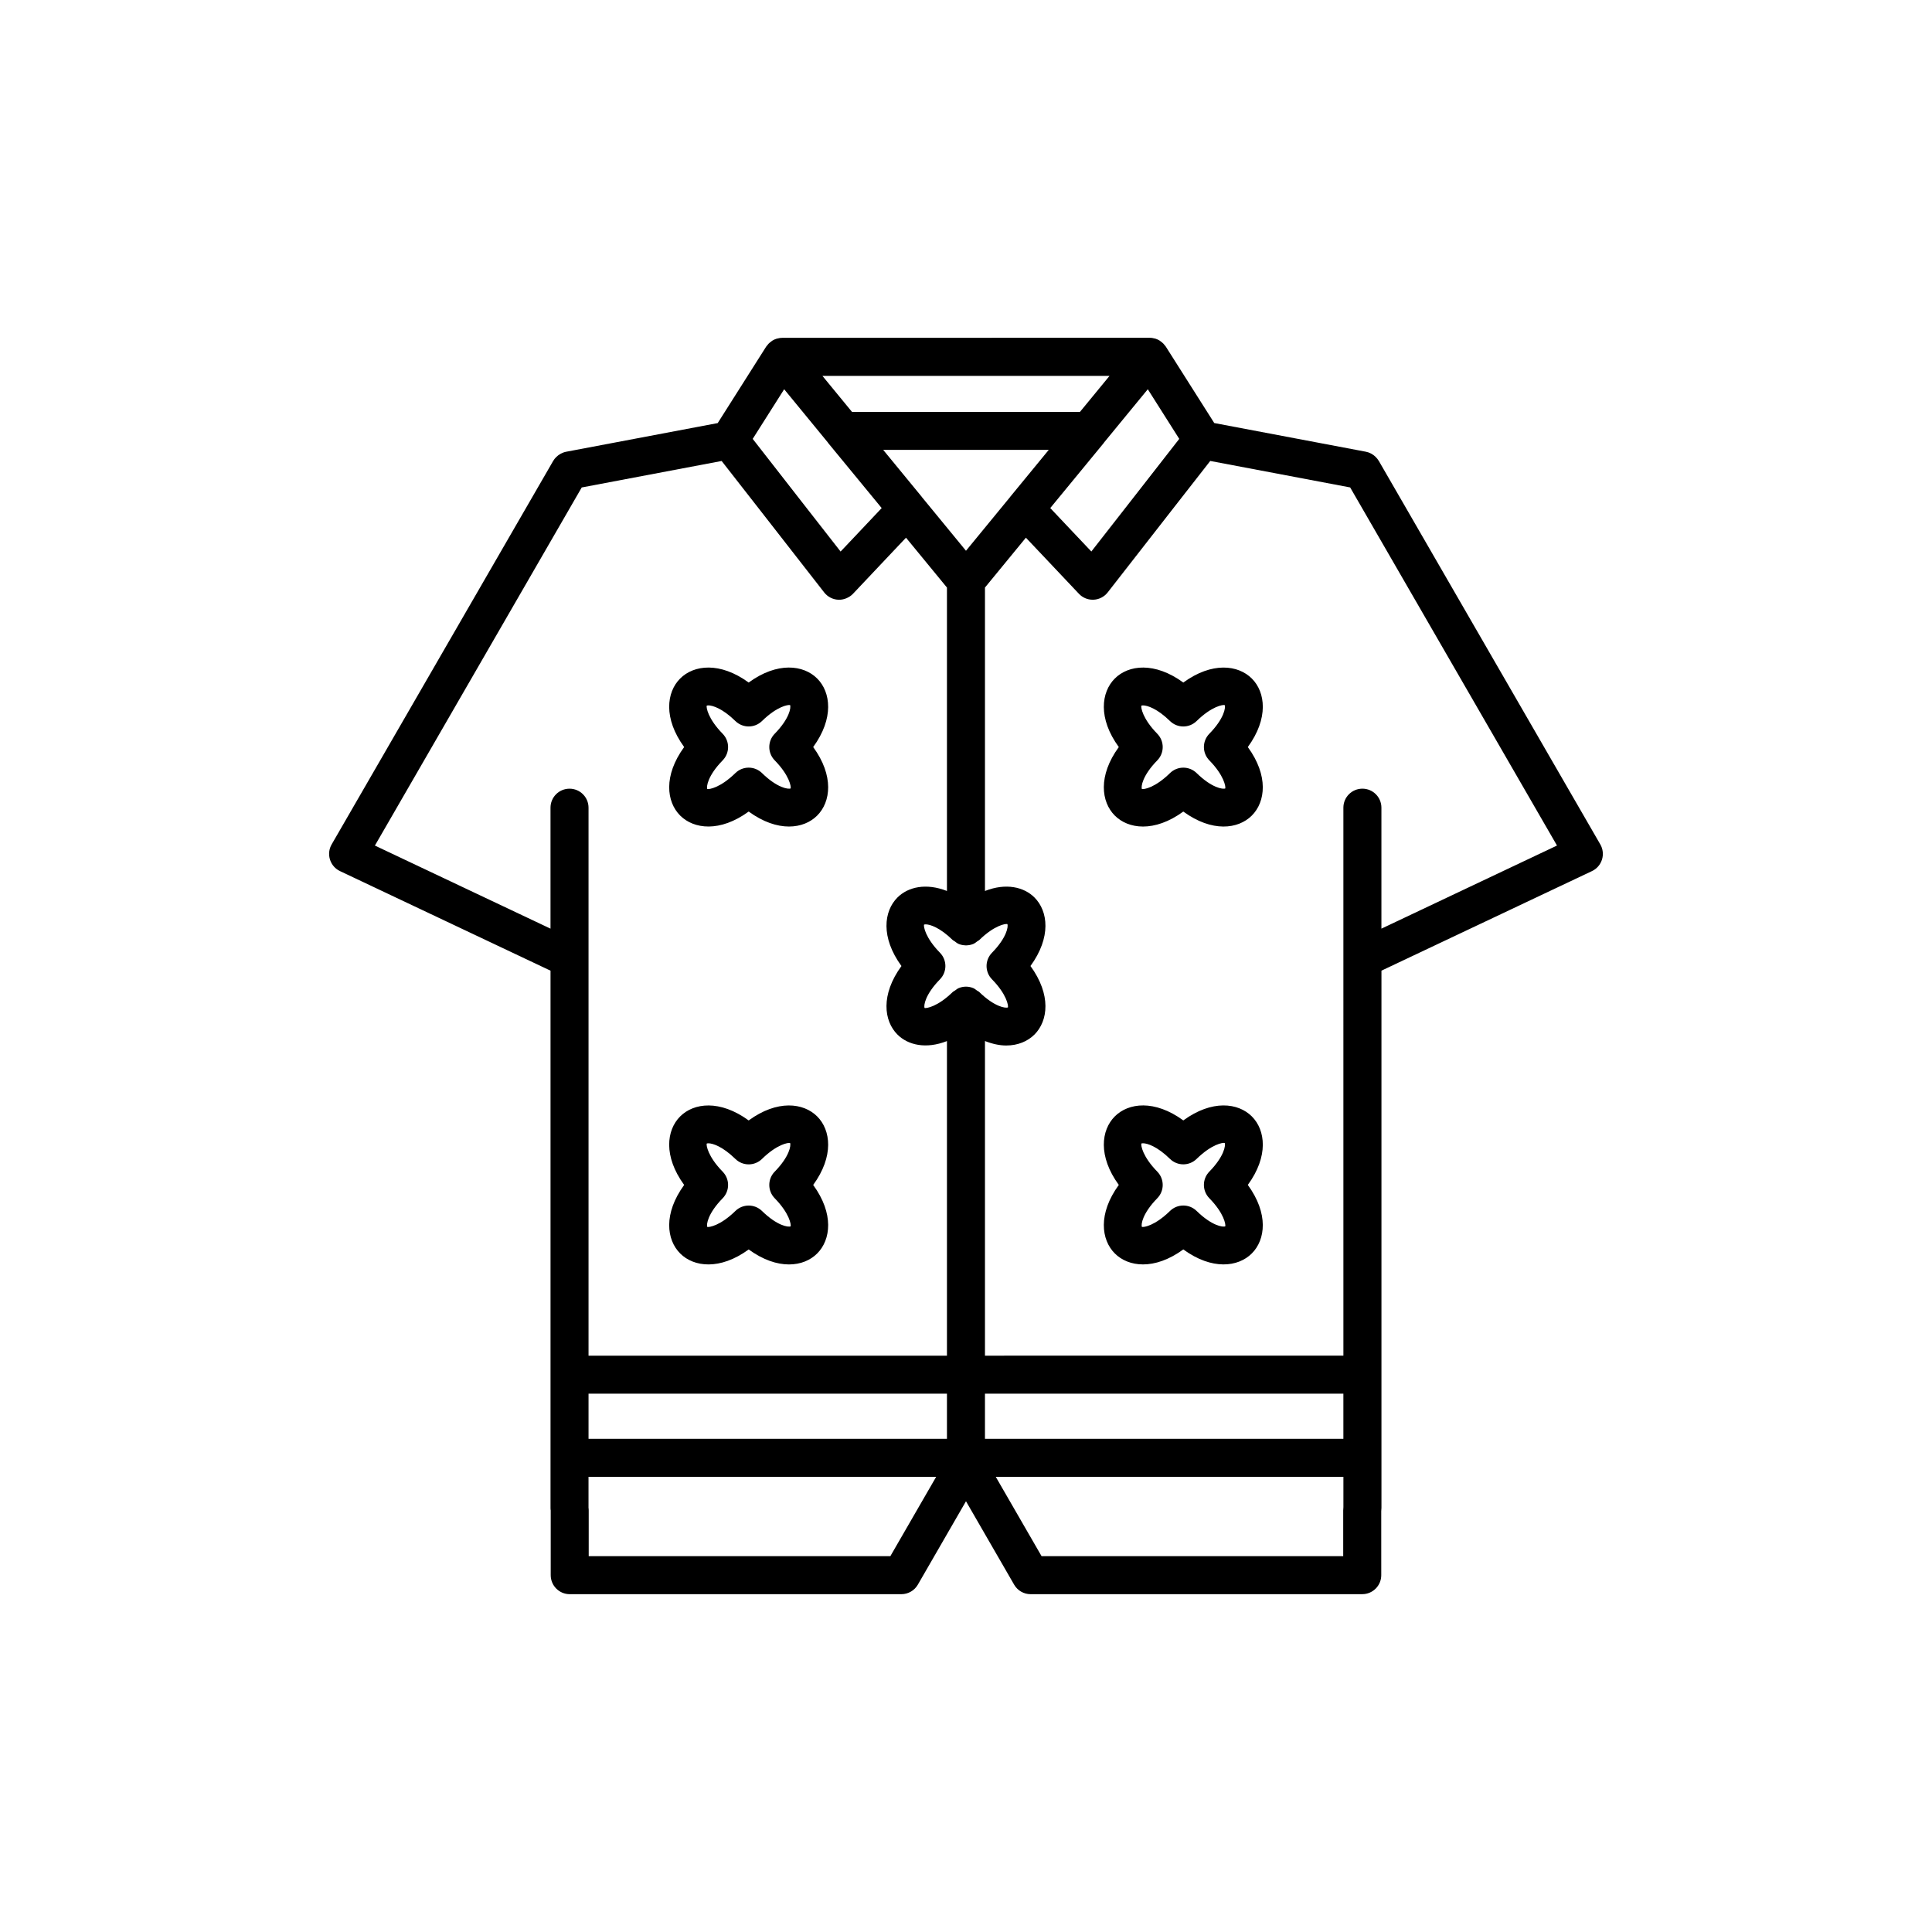
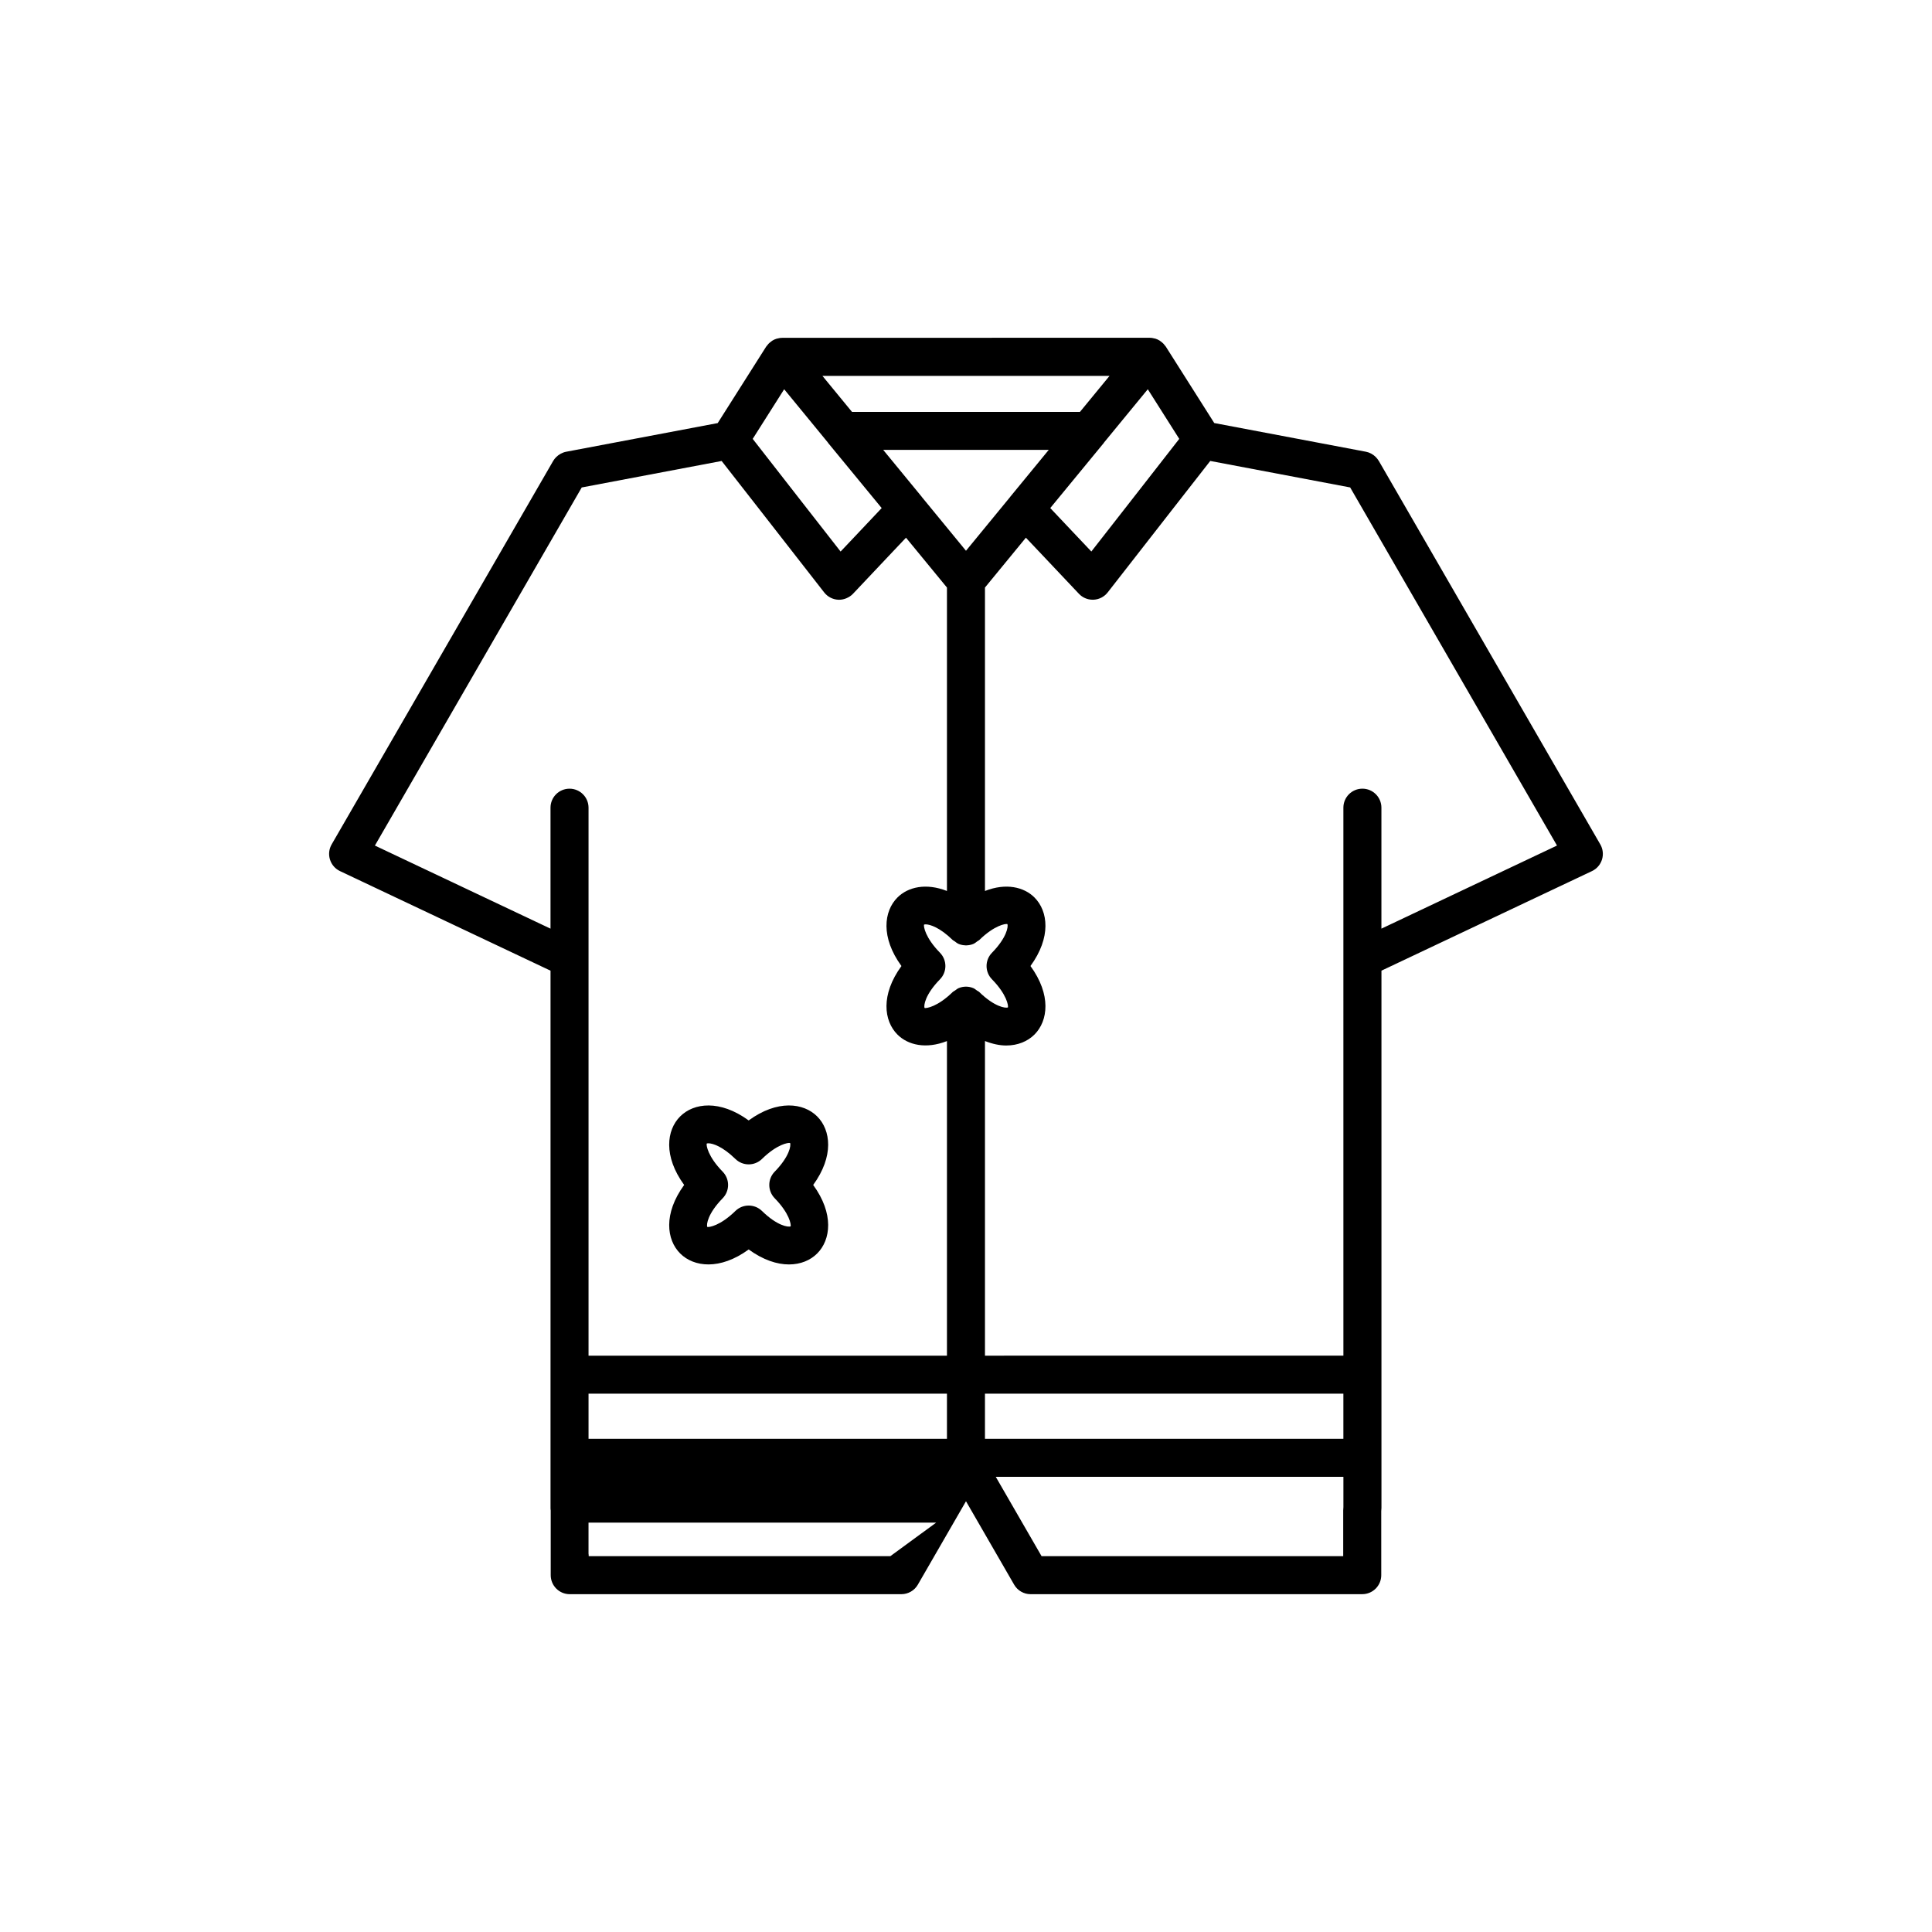
<svg xmlns="http://www.w3.org/2000/svg" fill="#000000" width="800px" height="800px" version="1.1" viewBox="144 144 512 512">
  <g>
-     <path d="m568.1 367.78-58.676-101.59c-0.223-0.383-0.543-0.781-0.852-1.094-0.715-0.715-1.625-1.195-2.613-1.387l-40.168-7.598-12.836-20.25c-0.09-0.145-0.215-0.258-0.32-0.391-0.098-0.125-0.191-0.254-0.301-0.371-0.219-0.227-0.457-0.422-0.711-0.605-0.102-0.074-0.188-0.16-0.297-0.227-0.367-0.227-0.762-0.41-1.18-0.535-0.086-0.027-0.176-0.027-0.262-0.047-0.289-0.07-0.578-0.141-0.883-0.16-0.059-0.004-0.121 0.012-0.18 0.008-0.043 0-0.082-0.02-0.125-0.02l-97.402 0.016c-0.043 0-0.086 0.016-0.129 0.02-0.059 0.004-0.117-0.012-0.176-0.008-0.301 0.02-0.594 0.09-0.883 0.16-0.086 0.02-0.176 0.023-0.262 0.047-0.418 0.125-0.812 0.309-1.18 0.535-0.105 0.066-0.195 0.152-0.297 0.227-0.254 0.184-0.496 0.375-0.711 0.605-0.109 0.117-0.203 0.242-0.301 0.367-0.105 0.133-0.227 0.246-0.32 0.391l-12.836 20.25-40.168 7.598c-0.988 0.188-1.949 0.723-2.66 1.434-0.309 0.309-0.582 0.66-0.801 1.043l-58.68 101.58c-0.703 1.219-0.867 2.676-0.441 4.019 0.418 1.344 1.379 2.453 2.652 3.055l55.793 26.387v142.37c0 0.266 0.02 0.566 0.051 0.656v17.172c0 2.781 2.254 5.039 5.039 5.039h87.887c1.801 0 3.465-0.961 4.363-2.519l12.762-22.109 12.762 22.109c0.898 1.559 2.562 2.519 4.363 2.519l87.887-0.004c2.785 0 5.039-2.254 5.039-5.039l-0.004-16.961c0.02-0.18 0.055-0.688 0.055-0.867v-142.37l55.793-26.387c1.273-0.602 2.234-1.707 2.652-3.055 0.418-1.34 0.258-2.797-0.445-4.016zm-123.76-91.863-11.121 14.238-4.941-5.219-5.949-6.297 14.191-17.254c0.039-0.047 0.055-0.105 0.094-0.152l5.981-7.285 5.582-6.793 8.336 13.152zm-37.453 127.61c3.941 4.031 4.363 6.981 4.227 7.445-0.602 0.277-3.566-0.129-7.598-4.074-0.188-0.184-0.426-0.262-0.629-0.41-0.316-0.23-0.609-0.484-0.977-0.637-1.227-0.504-2.606-0.504-3.832 0-0.363 0.148-0.656 0.406-0.973 0.633-0.207 0.148-0.445 0.23-0.633 0.414-4.023 3.934-6.988 4.344-7.445 4.231-0.289-0.621 0.133-3.57 4.074-7.598 1.914-1.957 1.914-5.086 0-7.047-3.941-4.031-4.363-6.981-4.227-7.445 0.094-0.043 0.246-0.074 0.453-0.074 1.113 0 3.742 0.82 7.144 4.148 0.156 0.152 0.355 0.215 0.523 0.34 0.348 0.262 0.68 0.543 1.09 0.711 0.574 0.234 1.18 0.348 1.789 0.359 0.039 0.004 0.078 0.027 0.121 0.027s0.078-0.023 0.121-0.023c0.609-0.016 1.215-0.125 1.789-0.359 0.41-0.168 0.746-0.445 1.094-0.711 0.168-0.129 0.367-0.188 0.52-0.34 4.023-3.934 6.973-4.367 7.445-4.231 0.289 0.621-0.133 3.57-4.074 7.598-1.918 1.957-1.918 5.086-0.004 7.043zm-6.891-113.57-11.684-14.23c-0.016-0.02-0.02-0.043-0.035-0.062l-10.215-12.438h43.867l-10.215 12.438c-0.016 0.02-0.02 0.043-0.035 0.062zm30.207-36.805h-60.418l-7.836-9.539h76.09zm-78.391-5.996 7.434 9.055 4.125 5.027c0.039 0.047 0.055 0.105 0.094 0.152l14.191 17.254-7.328 7.758-3.562 3.762-10.48-13.422-12.812-16.434zm-108.46 120.93 54.812-94.902 37.078-7.019 10.273 13.156 16.902 21.68c0.906 1.16 2.269 1.867 3.738 1.938 0.078 0.004 0.156 0.004 0.234 0.004 0.66 0 1.305-0.145 1.906-0.395l0.008-0.004c0.652-0.27 1.254-0.66 1.75-1.184l10.75-11.383 3.297-3.481 10.852 13.211v80.414c-5.539-2.184-10.324-1.07-13.121 1.727-3.621 3.625-4.481 10.547 1.062 18.16-5.543 7.609-4.684 14.535-1.062 18.16 2.801 2.801 7.582 3.91 13.121 1.727v83.375h-94.984v-145.22c0-2.781-2.254-5.039-5.039-5.039s-5.039 2.254-5.039 5.039v32.051zm151.6 157.21h-94.984v-11.957h94.984zm10.074-11.957h94.984v11.957h-94.984zm-25.07 43.059h-79.941v-12.137c0-0.27-0.02-0.57-0.051-0.656v-8.234l92.129 0.004zm120.01-12.137v12.137h-79.941l-12.137-21.023h92.129v8.016c-0.016 0.18-0.051 0.691-0.051 0.871zm10.125-154.16v-32.055c0-2.781-2.254-5.039-5.039-5.039s-5.039 2.254-5.039 5.039v40.008l0.004 105.21-94.988 0.004v-83.383c1.996 0.785 3.898 1.184 5.637 1.184 3.09 0 5.691-1.117 7.484-2.906 3.621-3.625 4.481-10.547-1.062-18.16 5.543-7.609 4.684-14.535 1.062-18.16-2.797-2.797-7.582-3.906-13.121-1.723v-80.414l10.844-13.211 4.535 4.789 9.516 10.074c0.949 1.012 2.277 1.578 3.66 1.578 0.078 0 0.156-0.004 0.234-0.004 1.473-0.07 2.832-0.777 3.738-1.938l16.902-21.68 10.273-13.156 37.078 7.019 54.812 94.902z" />
-     <path d="m324.25 360.13c3.617 3.617 10.539 4.488 18.16-1.059 3.848 2.801 7.519 3.969 10.676 3.969 3.09 0 5.688-1.113 7.477-2.906 3.621-3.621 4.488-10.547-1.059-18.16 5.543-7.609 4.68-14.539 1.059-18.16-3.621-3.625-10.555-4.481-18.156 1.062-7.621-5.547-14.543-4.68-18.16-1.059-3.621 3.621-4.481 10.547 1.062 18.156-5.539 7.609-4.68 14.535-1.059 18.156zm7.035-29.121c0.098-0.043 0.25-0.074 0.457-0.074 1.113 0 3.742 0.82 7.144 4.148 1.965 1.918 5.094 1.914 7.047 0 4.019-3.934 6.934-4.359 7.445-4.231 0.289 0.621-0.133 3.57-4.074 7.598-1.914 1.957-1.914 5.086 0 7.047 3.941 4.031 4.363 6.981 4.227 7.445-0.656 0.277-3.582-0.148-7.598-4.074-1.953-1.906-5.082-1.918-7.047 0-4.023 3.93-6.977 4.356-7.445 4.231-0.289-0.621 0.133-3.57 4.074-7.598 1.914-1.957 1.914-5.086 0-7.047-3.941-4.031-4.363-6.981-4.231-7.445z" />
-     <path d="m475.75 323.82c-3.621-3.617-10.543-4.488-18.16 1.059-7.609-5.543-14.535-4.688-18.156-1.062-3.621 3.621-4.488 10.547 1.059 18.16-5.543 7.609-4.68 14.539-1.059 18.16 1.789 1.789 4.387 2.906 7.477 2.906 3.16 0 6.832-1.168 10.676-3.969 7.617 5.547 14.539 4.68 18.16 1.059 3.621-3.621 4.481-10.547-1.062-18.156 5.551-7.609 4.688-14.535 1.066-18.156zm-7.035 29.125c-0.633 0.281-3.57-0.129-7.602-4.074-1.965-1.918-5.094-1.906-7.047 0-4.019 3.934-6.922 4.352-7.445 4.231-0.289-0.621 0.133-3.57 4.074-7.598 1.914-1.957 1.914-5.086 0-7.047-3.941-4.031-4.363-6.981-4.227-7.445 0.098-0.043 0.25-0.074 0.453-0.074 1.113 0 3.742 0.82 7.144 4.148 1.953 1.914 5.082 1.918 7.047 0 4.019-3.93 6.965-4.375 7.445-4.231 0.289 0.621-0.133 3.57-4.074 7.598-1.914 1.957-1.914 5.086 0 7.047 3.941 4.027 4.363 6.981 4.231 7.445z" />
+     <path d="m568.1 367.78-58.676-101.59c-0.223-0.383-0.543-0.781-0.852-1.094-0.715-0.715-1.625-1.195-2.613-1.387l-40.168-7.598-12.836-20.25c-0.09-0.145-0.215-0.258-0.32-0.391-0.098-0.125-0.191-0.254-0.301-0.371-0.219-0.227-0.457-0.422-0.711-0.605-0.102-0.074-0.188-0.16-0.297-0.227-0.367-0.227-0.762-0.41-1.18-0.535-0.086-0.027-0.176-0.027-0.262-0.047-0.289-0.07-0.578-0.141-0.883-0.16-0.059-0.004-0.121 0.012-0.18 0.008-0.043 0-0.082-0.02-0.125-0.02l-97.402 0.016c-0.043 0-0.086 0.016-0.129 0.02-0.059 0.004-0.117-0.012-0.176-0.008-0.301 0.02-0.594 0.09-0.883 0.16-0.086 0.02-0.176 0.023-0.262 0.047-0.418 0.125-0.812 0.309-1.18 0.535-0.105 0.066-0.195 0.152-0.297 0.227-0.254 0.184-0.496 0.375-0.711 0.605-0.109 0.117-0.203 0.242-0.301 0.367-0.105 0.133-0.227 0.246-0.32 0.391l-12.836 20.25-40.168 7.598c-0.988 0.188-1.949 0.723-2.66 1.434-0.309 0.309-0.582 0.66-0.801 1.043l-58.68 101.58c-0.703 1.219-0.867 2.676-0.441 4.019 0.418 1.344 1.379 2.453 2.652 3.055l55.793 26.387v142.37c0 0.266 0.02 0.566 0.051 0.656v17.172c0 2.781 2.254 5.039 5.039 5.039h87.887c1.801 0 3.465-0.961 4.363-2.519l12.762-22.109 12.762 22.109c0.898 1.559 2.562 2.519 4.363 2.519l87.887-0.004c2.785 0 5.039-2.254 5.039-5.039l-0.004-16.961c0.02-0.18 0.055-0.688 0.055-0.867v-142.37l55.793-26.387c1.273-0.602 2.234-1.707 2.652-3.055 0.418-1.34 0.258-2.797-0.445-4.016zm-123.76-91.863-11.121 14.238-4.941-5.219-5.949-6.297 14.191-17.254c0.039-0.047 0.055-0.105 0.094-0.152l5.981-7.285 5.582-6.793 8.336 13.152zm-37.453 127.61c3.941 4.031 4.363 6.981 4.227 7.445-0.602 0.277-3.566-0.129-7.598-4.074-0.188-0.184-0.426-0.262-0.629-0.41-0.316-0.23-0.609-0.484-0.977-0.637-1.227-0.504-2.606-0.504-3.832 0-0.363 0.148-0.656 0.406-0.973 0.633-0.207 0.148-0.445 0.23-0.633 0.414-4.023 3.934-6.988 4.344-7.445 4.231-0.289-0.621 0.133-3.57 4.074-7.598 1.914-1.957 1.914-5.086 0-7.047-3.941-4.031-4.363-6.981-4.227-7.445 0.094-0.043 0.246-0.074 0.453-0.074 1.113 0 3.742 0.82 7.144 4.148 0.156 0.152 0.355 0.215 0.523 0.34 0.348 0.262 0.68 0.543 1.09 0.711 0.574 0.234 1.18 0.348 1.789 0.359 0.039 0.004 0.078 0.027 0.121 0.027s0.078-0.023 0.121-0.023c0.609-0.016 1.215-0.125 1.789-0.359 0.41-0.168 0.746-0.445 1.094-0.711 0.168-0.129 0.367-0.188 0.52-0.34 4.023-3.934 6.973-4.367 7.445-4.231 0.289 0.621-0.133 3.57-4.074 7.598-1.918 1.957-1.918 5.086-0.004 7.043zm-6.891-113.57-11.684-14.23c-0.016-0.02-0.02-0.043-0.035-0.062l-10.215-12.438h43.867l-10.215 12.438c-0.016 0.02-0.02 0.043-0.035 0.062zm30.207-36.805h-60.418l-7.836-9.539h76.09zm-78.391-5.996 7.434 9.055 4.125 5.027c0.039 0.047 0.055 0.105 0.094 0.152l14.191 17.254-7.328 7.758-3.562 3.762-10.48-13.422-12.812-16.434zm-108.46 120.93 54.812-94.902 37.078-7.019 10.273 13.156 16.902 21.68c0.906 1.16 2.269 1.867 3.738 1.938 0.078 0.004 0.156 0.004 0.234 0.004 0.66 0 1.305-0.145 1.906-0.395l0.008-0.004c0.652-0.27 1.254-0.66 1.75-1.184l10.75-11.383 3.297-3.481 10.852 13.211v80.414c-5.539-2.184-10.324-1.07-13.121 1.727-3.621 3.625-4.481 10.547 1.062 18.16-5.543 7.609-4.684 14.535-1.062 18.16 2.801 2.801 7.582 3.91 13.121 1.727v83.375h-94.984v-145.22c0-2.781-2.254-5.039-5.039-5.039s-5.039 2.254-5.039 5.039v32.051zm151.6 157.21h-94.984v-11.957h94.984zm10.074-11.957h94.984v11.957h-94.984zm-25.07 43.059h-79.941c0-0.27-0.02-0.57-0.051-0.656v-8.234l92.129 0.004zm120.01-12.137v12.137h-79.941l-12.137-21.023h92.129v8.016c-0.016 0.18-0.051 0.691-0.051 0.871zm10.125-154.16v-32.055c0-2.781-2.254-5.039-5.039-5.039s-5.039 2.254-5.039 5.039v40.008l0.004 105.21-94.988 0.004v-83.383c1.996 0.785 3.898 1.184 5.637 1.184 3.09 0 5.691-1.117 7.484-2.906 3.621-3.625 4.481-10.547-1.062-18.16 5.543-7.609 4.684-14.535 1.062-18.16-2.797-2.797-7.582-3.906-13.121-1.723v-80.414l10.844-13.211 4.535 4.789 9.516 10.074c0.949 1.012 2.277 1.578 3.66 1.578 0.078 0 0.156-0.004 0.234-0.004 1.473-0.07 2.832-0.777 3.738-1.938l16.902-21.68 10.273-13.156 37.078 7.019 54.812 94.902z" />
    <path d="m324.25 476.18c3.617 3.617 10.539 4.488 18.16-1.059 3.848 2.801 7.519 3.969 10.676 3.969 3.09 0 5.688-1.113 7.477-2.906 3.621-3.621 4.488-10.547-1.059-18.16 5.543-7.609 4.68-14.539 1.059-18.16-3.621-3.625-10.555-4.481-18.156 1.062-7.621-5.547-14.543-4.68-18.16-1.059-3.621 3.621-4.481 10.547 1.062 18.156-5.539 7.609-4.68 14.535-1.059 18.156zm7.035-29.121c0.098-0.043 0.25-0.074 0.457-0.074 1.113 0 3.742 0.82 7.144 4.148 1.965 1.922 5.094 1.91 7.047 0 4.019-3.93 6.934-4.348 7.445-4.231 0.289 0.621-0.133 3.57-4.074 7.598-1.914 1.957-1.914 5.086 0 7.047 3.941 4.031 4.363 6.981 4.227 7.445-0.656 0.281-3.582-0.145-7.598-4.074-1.953-1.906-5.082-1.918-7.047 0-4.023 3.93-6.977 4.356-7.445 4.231-0.289-0.621 0.133-3.57 4.074-7.598 1.914-1.957 1.914-5.086 0-7.047-3.941-4.031-4.363-6.981-4.231-7.445z" />
-     <path d="m475.75 439.86c-3.621-3.617-10.543-4.488-18.16 1.059-7.609-5.543-14.535-4.688-18.156-1.062-3.621 3.621-4.488 10.547 1.059 18.16-5.543 7.609-4.68 14.539-1.059 18.16 1.789 1.789 4.387 2.906 7.477 2.906 3.16 0 6.832-1.168 10.676-3.969 7.617 5.547 14.539 4.68 18.16 1.059 3.621-3.621 4.481-10.547-1.062-18.156 5.551-7.609 4.688-14.535 1.066-18.156zm-7.035 29.125c-0.633 0.289-3.57-0.129-7.602-4.074-1.965-1.918-5.094-1.906-7.047 0-4.019 3.93-6.922 4.363-7.445 4.231-0.289-0.621 0.133-3.57 4.074-7.598 1.914-1.957 1.914-5.086 0-7.047-3.941-4.031-4.363-6.981-4.227-7.445 0.098-0.043 0.25-0.074 0.453-0.074 1.113 0 3.742 0.82 7.144 4.148 1.953 1.91 5.082 1.922 7.047 0 4.019-3.93 6.965-4.371 7.445-4.231 0.289 0.621-0.133 3.57-4.074 7.598-1.914 1.957-1.914 5.086 0 7.047 3.941 4.031 4.363 6.981 4.231 7.445z" />
  </g>
</svg>